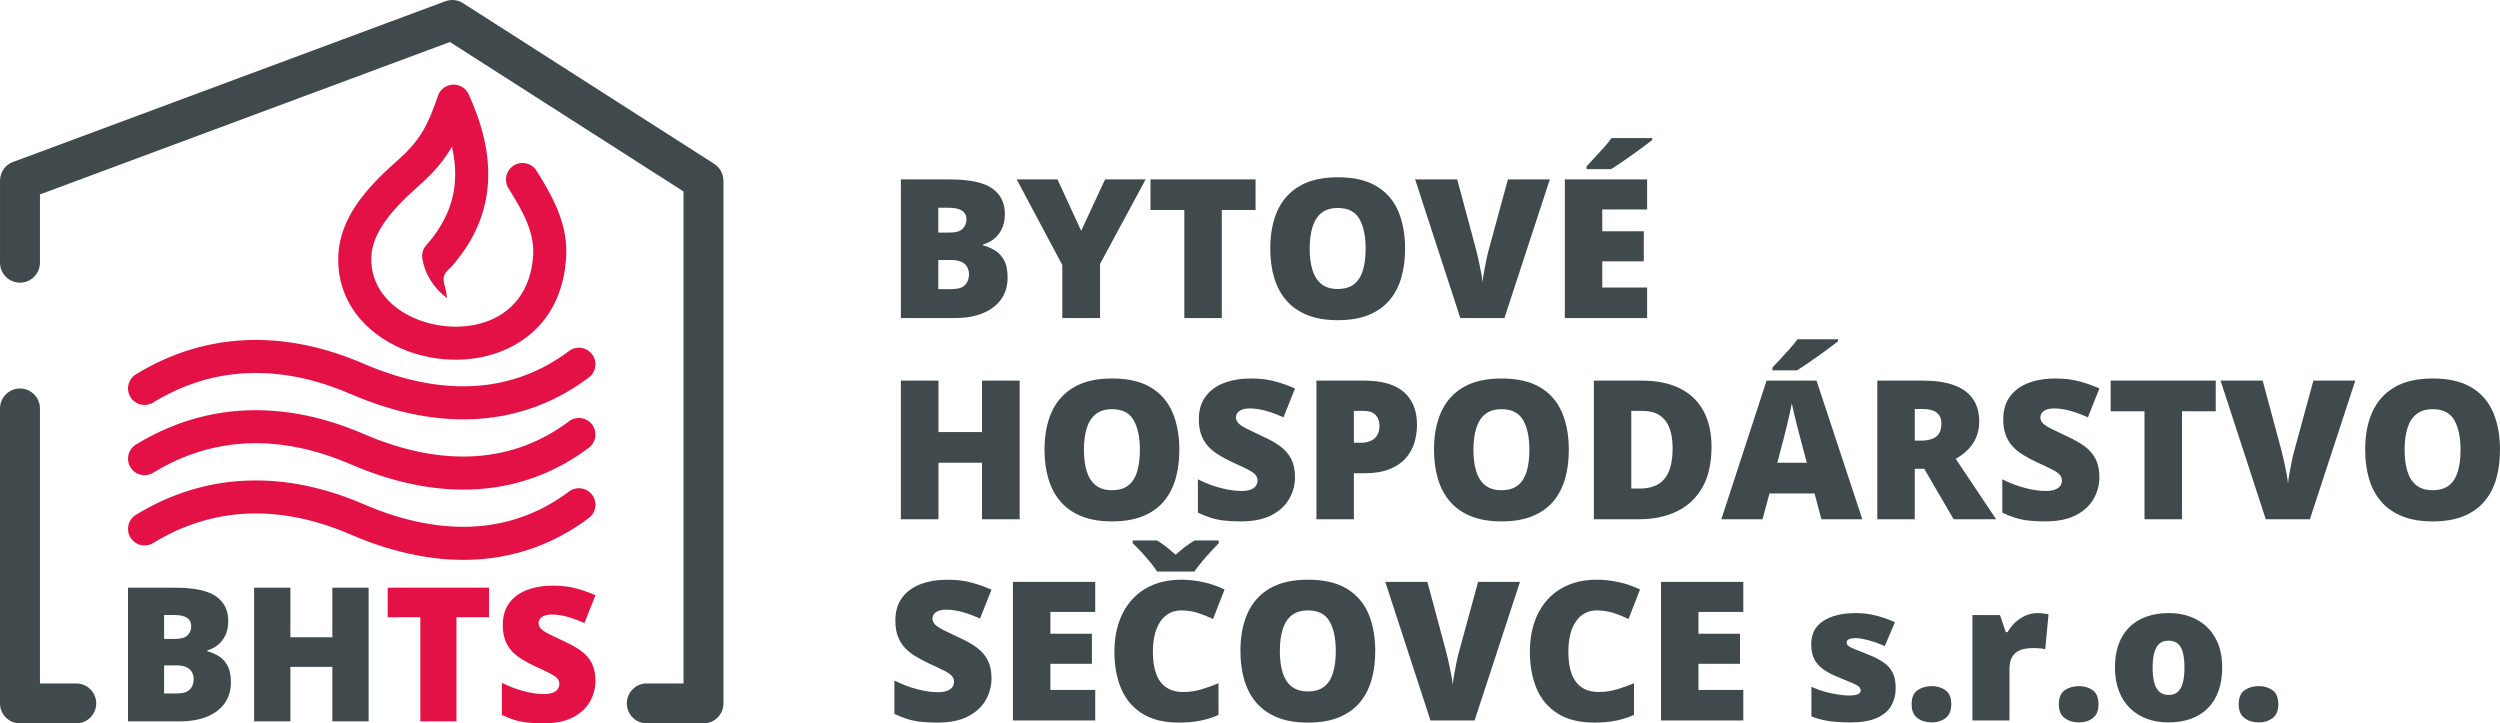
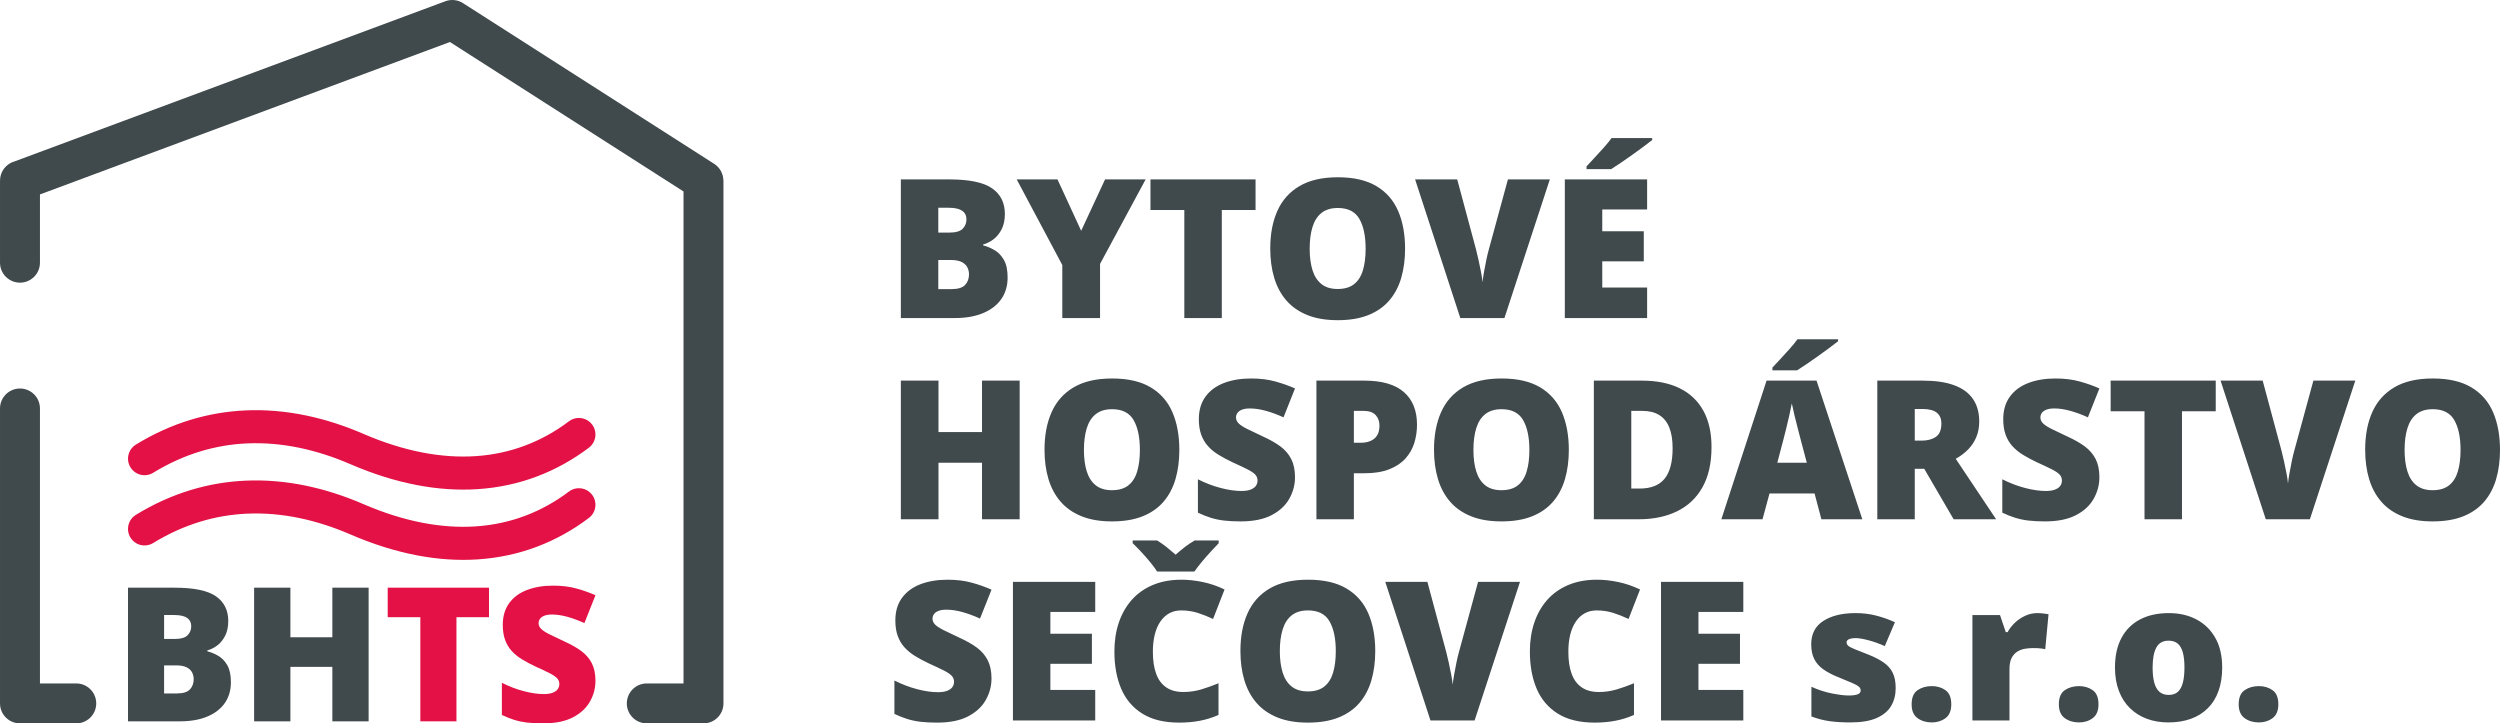
<svg xmlns="http://www.w3.org/2000/svg" xml:space="preserve" width="88.394mm" height="25.577mm" version="1.0" style="shape-rendering:geometricPrecision; text-rendering:geometricPrecision; image-rendering:optimizeQuality; fill-rule:evenodd; clip-rule:evenodd" viewBox="0 0 27178.84 7864.29">
  <defs>
    <style type="text/css">
   
    .fil1 {fill:#E31145;fill-rule:nonzero}
    .fil0 {fill:#40494C;fill-rule:nonzero}
   
  </style>
  </defs>
  <g id="Layer_x0020_1">
    <g id="_2222418072720">
      <path class="fil0" d="M434.28 2855.89c0,119.88 -97.22,217.11 -217.11,217.11 -119.92,0 -217.14,-97.22 -217.14,-217.11l0 -892.23c0,-100.08 67.74,-184.36 159.86,-209.48l4681.65 -1740.49c68.2,-25.4 141.1,-14.17 197.09,23.8l2725.49 1743.82c64.63,41.17 99.96,111 100.02,182.36l0.92 0 0 5683.5c0,119.88 -97.22,217.11 -217.14,217.11l-616.43 0c-119.92,0 -217.11,-97.22 -217.11,-217.11 0,-119.92 97.19,-217.14 217.11,-217.14l399.32 0 0 -5348.56 -2539.47 -1624.76 -4457.07 1657.01 0 742.18zm394.74 4574.12c119.92,0 217.11,97.22 217.11,217.14 0,119.88 -97.19,217.11 -217.11,217.11l-611.85 0c-119.92,0 -217.14,-97.22 -217.14,-217.11l0 -3206.35c0,-119.92 97.22,-217.11 217.14,-217.11 119.88,0 217.11,97.19 217.11,217.11l0 2989.21 394.74 0z" />
      <g>
-         <path class="fil1" d="M1664.95 4376.17c-84.71,51.66 -195.28,24.87 -246.93,-59.8 -51.66,-84.68 -24.87,-195.28 59.8,-246.9 392.25,-240.17 793.9,-353.2 1189.68,-371.28 444.12,-20.29 878.46,80.07 1281.96,254.44 446.48,192.94 854.29,266.58 1219.82,242.84 385.76,-25.09 726.07,-160.29 1015.93,-378.81 79.27,-59.83 192.05,-44.09 251.88,35.18 59.8,79.27 44.09,192.05 -35.18,251.85 -344.68,259.85 -749.99,420.66 -1210.1,450.57 -419,27.24 -882.15,-55.35 -1384.47,-272.42 -356.12,-153.89 -737.36,-242.54 -1124.38,-224.86 -337.02,15.4 -680.57,112.57 -1018.02,319.19z" />
        <path class="fil1" d="M1664.95 5139.91c-84.71,51.63 -195.28,24.87 -246.93,-59.83 -51.66,-84.68 -24.87,-195.25 59.8,-246.9 392.25,-240.17 793.9,-353.2 1189.68,-371.28 444.12,-20.29 878.46,80.07 1281.96,254.44 446.48,192.94 854.29,266.58 1219.82,242.84 385.76,-25.09 726.07,-160.29 1015.93,-378.81 79.27,-59.83 192.05,-44.09 251.88,35.18 59.8,79.27 44.09,192.05 -35.18,251.85 -344.68,259.85 -749.99,420.66 -1210.1,450.57 -419,27.24 -882.15,-55.35 -1384.47,-272.42 -356.12,-153.89 -737.36,-242.54 -1124.38,-224.86 -337.02,15.4 -680.57,112.57 -1018.02,319.22z" />
        <path class="fil1" d="M1664.95 5903.62c-84.71,51.66 -195.28,24.87 -246.93,-59.83 -51.66,-84.68 -24.87,-195.25 59.8,-246.9 392.25,-240.14 793.9,-353.17 1189.68,-371.25 444.12,-20.32 878.46,80.04 1281.96,254.44 446.48,192.91 854.29,266.58 1219.82,242.81 385.76,-25.09 726.07,-160.29 1015.93,-378.81 79.27,-59.8 192.05,-44.09 251.88,35.18 59.8,79.27 44.09,192.05 -35.18,251.85 -344.68,259.85 -749.99,420.66 -1210.1,450.57 -419,27.24 -882.15,-55.35 -1384.47,-272.42 -356.12,-153.89 -737.36,-242.54 -1124.38,-224.83 -337.02,15.37 -680.57,112.57 -1018.02,319.19z" />
-         <path class="fil1" d="M4903.4 2903.89c-7.13,8.03 -14.85,15.28 -23,21.71l-0.03 0.03c-108.26,100.73 -33.85,150.88 -20.82,315.9 -165.45,-128.52 -242.63,-282.42 -266.73,-421.09l-0.22 -1.32c-0.86,-4.4 -1.6,-8.82 -2.12,-13.28l-0.03 -0.09c-5.9,-49.38 8.58,-100.94 44.21,-141.01 204.47,-229.59 298.65,-466.26 312.18,-708.02 6.61,-118.1 -5.57,-239.09 -33.24,-362.42 -9.01,15.56 -18.29,30.93 -27.86,46.12 -86.71,137.96 -192.97,256.68 -344.71,390 -151.95,133.51 -279.06,264.55 -368.63,396.92 -80.8,119.48 -129.54,238.69 -135.35,360.51 -15.34,321.4 198.84,558.19 480.89,676.38 116.87,48.98 244.54,78.13 372.72,85.29 127.79,7.16 255.54,-7.1 372.91,-44.8 282.23,-90.71 509.89,-325.22 533.01,-735.17 7.01,-124.96 -23.15,-245.64 -70.93,-360.79 -51.81,-124.93 -125.94,-246.96 -197.92,-362.02 -52.46,-84.31 -26.6,-195.19 57.68,-247.64 84.28,-52.42 195.15,-26.6 247.61,57.68 79.76,127.48 162.32,263.72 224.67,414.11 66.45,160.1 108.14,332.07 97.68,518.34 -33.05,586.05 -367.22,924.06 -782.06,1057.38 -160.56,51.59 -332.53,71.24 -502.32,61.71 -169.42,-9.5 -337.55,-47.78 -490.95,-112.04 -412.6,-172.92 -725.4,-530.39 -701.78,-1025.34 9.26,-193.83 79.67,-373 195.86,-544.75 107.46,-158.84 255.45,-312.09 430.53,-465.89 124.34,-109.25 209.91,-204.13 277.22,-311.23 67.92,-108.11 120.9,-234.91 179.1,-406.14 15.31,-46.03 49.04,-85.82 96.76,-107.31 90.49,-40.77 197,-0.43 237.77,90.06 145.34,319.68 227.69,637.09 210.13,950.71 -18.02,321.83 -139.38,632.42 -402.24,927.5z" />
      </g>
      <g>
        <path class="fil0" d="M1391.57 6389.18l506.66 0c209.85,0 359.75,31.21 448.94,93.23 89.54,62.39 134.31,151.95 134.31,268.27 0,63.71 -11.53,117.64 -34.28,162.1 -23,44.43 -51.87,79.36 -86.43,105.1 -34.96,25.8 -70.57,43.42 -106.85,52.89l0 9.84c39.7,9.87 79.36,26.47 118.69,49.2 39.36,22.72 72.23,56.94 98.39,102.39 26.04,45.44 39.3,106.82 39.3,184.52 0,87.81 -22.41,163.73 -67.12,227.5 -44.77,63.43 -108.54,112.26 -191.28,146.51 -82.74,34.22 -181.07,51.19 -295.02,51.19l-565.29 0 0 -1452.73zm392.34 557.15l118.35 0c64.79,0 110.57,-13.22 136.98,-40 26.5,-26.78 39.7,-59.31 39.7,-97.99 0,-39.7 -14.94,-69.86 -45.11,-90.86 -30.19,-20.72 -76.62,-31.21 -139.72,-31.21l-110.2 0 0 260.06zm0 287.21l0 305.2 138.03 0c68.47,0 115.98,-14.54 143.1,-44.09 27.15,-29.49 40.68,-66.48 40.68,-110.84 0,-25.77 -5.78,-50.21 -17.25,-73.3 -11.56,-22.69 -31.21,-41.36 -59.04,-55.59 -27.83,-14.24 -66.48,-21.37 -115.27,-21.37l-130.25 0zm2223.57 608.37l-394.4 0 0 -592.11 -456.11 0 0 592.11 -394.4 0 0 -1452.73 394.4 0 0 538.82 456.11 0 0 -538.82 394.4 0 0 1452.73z" />
        <path class="fil1" d="M4962.4 7841.91l-392.68 0 0 -1131.94 -354.76 0 0 -320.79 1101.13 0 0 320.79 -353.69 0 0 1131.94zm1511.09 -439.81c0,79.02 -20.05,153.95 -59.71,224.46 -39.63,70.9 -101.37,128.22 -185.16,171.94 -84.06,43.75 -191.93,65.8 -324.54,65.8 -66.11,0 -124.44,-3.04 -174.28,-8.82 -50.18,-6.12 -96.64,-15.93 -139.72,-29.52 -43.05,-13.53 -87.85,-31.21 -133.94,-53.25l0 -349.57c78.65,39.7 158.01,70.17 238.35,90.86 80.04,21.06 152.63,31.58 217.39,31.58 39.36,0 71.24,-4.74 95.99,-14.27 24.75,-9.53 43.42,-22.41 55.25,-38.68 11.87,-16.27 17.65,-35.27 17.65,-56.58 0,-25.49 -8.49,-46.8 -26.1,-64.48 -17.68,-17.65 -45.44,-35.94 -84.09,-55.28 -38.31,-19.31 -88.89,-43.05 -151.95,-71.52 -53.56,-25.49 -102.08,-51.19 -145.47,-78.01 -43.38,-26.47 -80.37,-56.98 -111.24,-90.89 -30.84,-34.22 -54.58,-74.29 -71.21,-120.38 -16.6,-45.78 -24.75,-99.71 -24.75,-162.1 0,-93.93 23.09,-172.25 69.21,-235.68 45.78,-63.4 110.2,-111.24 192.57,-143.1 82.4,-31.89 177.75,-47.81 285.55,-47.81 94.95,0 180.06,10.52 256.07,31.85 75.55,21.06 143.71,45.48 204.13,72.56l-120.41 302.86c-62.05,-28.5 -123.42,-51.19 -183.78,-68.17 -60.39,-16.63 -116.35,-25.12 -167.88,-25.12 -33.91,0 -61.37,4.06 -83.08,12.54 -21.34,8.52 -37.3,19.68 -47.5,33.58 -10.15,14.27 -15.59,30.16 -15.59,48.55 0,22.32 8.86,42.68 26.44,60.66 17.65,17.96 47.14,37.3 88.52,58.3 41.36,20.69 97.68,47.84 169.23,81.08 70.87,31.85 131.2,66.45 181.07,103.07 49.5,36.96 87.51,81.05 113.61,132.58 26.1,51.56 39.36,115 39.36,190.94z" />
      </g>
-       <path class="fil0" d="M9793.61 1950.44l525.66 0c217.78,0 373.31,32.38 465.86,96.73 92.89,64.75 139.32,157.64 139.32,278.33 0,66.14 -11.96,122.1 -35.54,168.19 -23.95,46.09 -53.84,82.34 -89.72,109.09 -36.22,26.69 -73.21,45.01 -110.81,54.88l0 10.18c41.14,10.21 82.31,27.46 123.14,51.04 40.8,23.55 74.93,59.1 101.99,106.26 27.12,47.11 40.83,110.81 40.83,191.37 0,91.14 -23.25,169.94 -69.64,236.11 -46.43,65.77 -112.6,116.44 -198.44,151.99 -85.88,35.54 -187.87,53.13 -306.12,53.13l-586.51 0 0 -1507.31zm407.1 578.08l122.77 0c67.18,0 114.72,-13.74 142.18,-41.51 27.4,-27.8 41.14,-61.59 41.14,-101.71 0,-41.14 -15.47,-72.47 -46.8,-94.27 -31.33,-21.46 -79.51,-32.35 -144.94,-32.35l-114.35 0 0 269.84zm0 298.01l0 316.67 143.19 0c71.06,0 120.32,-15.16 148.45,-45.75 28.2,-30.62 42.25,-68.94 42.25,-115.06 0,-26.72 -6,-52.06 -17.96,-75.98 -11.96,-23.58 -32.38,-42.95 -61.22,-57.71 -28.84,-14.76 -68.97,-22.17 -119.64,-22.17l-135.07 0zm1553.36 -317.35l259.66 -558.74 441.23 0 -495.77 918.67 0 588.63 -410.26 0 0 -576.33 -495.71 -930.97 443.32 0 257.54 558.74zm1528.77 948.56l-407.44 0 0 -1174.46 -368.05 0 0 -332.84 1142.46 0 0 332.84 -366.97 0 0 1174.46zm1992.5 -754.36c0,116.44 -14.08,222.37 -41.88,317.71 -27.8,95.35 -71.43,177.35 -130.52,246.29 -59.1,68.6 -134.77,121.39 -227.65,158.35 -92.89,36.93 -203.7,55.19 -332.84,55.19 -126.65,0 -236.08,-18.26 -328.26,-55.19 -92.52,-36.96 -168.56,-89.38 -228.36,-158.01 -59.77,-68.6 -104.11,-150.6 -132.98,-246.26 -28.84,-95.72 -43.29,-202.35 -43.29,-319.84 0,-156.94 25.7,-293.42 77.76,-409.56 51.75,-115.73 131.94,-205.79 240.69,-269.47 108.72,-63.74 247.33,-95.38 416.57,-95.38 171.69,0 311.38,32.01 418.69,96.06 107.68,64.02 186.48,154.08 236.79,270.58 49.96,116.1 75.3,252.59 75.3,409.53zm-1037.24 0.37c0,90.77 10.55,168.87 30.96,234.33 20.79,65.43 53.5,115.73 98.18,150.91 44.68,35.21 103.1,52.79 175.2,52.79 74.93,0 134.4,-17.59 178.74,-52.79 44.34,-35.18 76.35,-85.48 95.72,-150.91 19.71,-65.46 29.55,-143.56 29.55,-234.33 0,-136.52 -22.51,-244.54 -67.92,-323.68 -45.35,-79.21 -123.48,-118.96 -233.96,-118.96 -73.55,0 -133.01,17.96 -178.03,53.84 -45.05,35.91 -77.42,86.92 -97.84,153.06 -20.42,66.14 -30.59,144.61 -30.59,235.74zm2611.02 -753.31l-493.65 1507.31 -479.57 0 -491.5 -1507.31 457.71 0 205.18 763.86c7.35,28.84 16.14,65.77 26.38,110.84 9.84,45.01 18.97,90.06 27.77,134.74 8.46,44.68 13.74,80.93 15.87,109.06 2.77,-28.13 7.72,-64.05 15.47,-108.02 7.38,-43.97 15.83,-88.31 25.31,-132.64 9.16,-44.34 17.96,-80.93 26.04,-109.77l209.39 -768.07 455.62 0zm1057.65 1507.31l-894.75 0 0 -1507.31 894.75 0 0 326.88 -487.66 0 0 237.16 451.4 0 0 326.82 -451.4 0 0 284.66 487.66 0 0 331.8zm54.88 -1956.96l0 21.46c-25,20.05 -56.7,44.34 -95.01,72.81 -38.37,28.5 -79.17,58.08 -122.1,88.68 -42.92,30.26 -84.46,59.47 -124.9,86.92 -40.13,27.43 -74.59,49.96 -103.43,67.89l-268.12 0 0 -29.89c24.26,-26.07 53.13,-57.04 86.55,-93.23 33.79,-35.91 67.55,-72.84 100.97,-110.51 33.79,-38 61.93,-72.47 84.8,-104.14l441.23 0zm-6876.41 4144.52l-409.22 0 0 -614.34 -473.2 0 0 614.34 -409.22 0 0 -1507.27 409.22 0 0 559.08 473.2 0 0 -559.08 409.22 0 0 1507.27zm1735.97 -754.33c0,116.44 -14.08,222.34 -41.88,317.71 -27.83,95.35 -71.43,177.35 -130.52,246.26 -59.1,68.63 -134.77,121.39 -227.65,158.38 -92.89,36.93 -203.7,55.19 -332.84,55.19 -126.65,0 -236.08,-18.26 -328.26,-55.19 -92.52,-36.99 -168.56,-89.38 -228.36,-158.01 -59.77,-68.6 -104.11,-150.6 -132.98,-246.29 -28.84,-95.72 -43.29,-202.32 -43.29,-319.81 0,-156.94 25.7,-293.45 77.76,-409.59 51.75,-115.73 131.94,-205.79 240.66,-269.47 108.75,-63.71 247.36,-95.35 416.6,-95.35 171.69,0 311.38,32.01 418.66,96.02 107.71,64.05 186.51,154.11 236.82,270.61 49.93,116.07 75.3,252.59 75.3,409.53zm-1037.24 0.34c0,90.8 10.55,168.9 30.96,234.36 20.79,65.43 53.5,115.73 98.18,150.91 44.65,35.18 103.1,52.76 175.2,52.76 74.93,0 134.4,-17.59 178.74,-52.76 44.34,-35.18 76.35,-85.48 95.72,-150.91 19.71,-65.46 29.52,-143.56 29.52,-234.36 0,-136.49 -22.48,-244.5 -67.89,-323.68 -45.35,-79.21 -123.48,-118.96 -233.96,-118.96 -73.55,0 -133.01,17.96 -178.03,53.87 -45.05,35.88 -77.42,86.92 -97.84,153.06 -20.42,66.14 -30.59,144.57 -30.59,235.71zm2294.69 297.67c0,82 -20.75,159.7 -61.93,232.91 -41.17,73.55 -105.19,133.01 -192.08,178.37 -87.29,45.41 -199.15,68.26 -336.75,68.26 -68.6,0 -129.11,-3.14 -180.83,-9.1 -52.06,-6.36 -100.27,-16.57 -144.94,-30.66 -44.71,-14.05 -91.17,-32.35 -138.98,-55.19l0 -362.79c81.6,41.17 163.95,72.84 247.33,94.3 83.02,21.8 158.32,32.72 225.53,32.72 40.8,0 73.89,-4.89 99.56,-14.76 25.7,-9.84 45.05,-23.21 57.34,-40.13 12.33,-16.88 18.29,-36.59 18.29,-58.76 0,-26.38 -8.79,-48.55 -27.09,-66.85 -18.26,-18.26 -47.14,-37.3 -87.26,-57.34 -39.76,-20.08 -92.15,-44.71 -157.64,-74.22 -55.53,-26.41 -105.89,-53.13 -150.91,-80.93 -45.05,-27.46 -83.39,-59.13 -115.43,-94.33 -31.98,-35.51 -56.61,-77.02 -73.86,-124.87 -17.28,-47.54 -25.7,-103.43 -25.7,-168.19 0,-97.47 23.92,-178.74 71.8,-244.54 47.47,-65.8 114.35,-115.43 199.83,-148.48 85.48,-33.08 184.39,-49.6 296.25,-49.6 98.52,0 186.82,10.92 265.63,33.08 78.5,21.8 149.22,47.11 211.82,75.27l-124.9 314.18c-64.39,-29.52 -128.06,-53.13 -190.73,-70.72 -62.6,-17.22 -120.65,-26.01 -174.15,-26.01 -35.18,0 -63.68,4.21 -86.19,13.01 -22.14,8.79 -38.71,20.42 -49.26,34.81 -10.55,14.82 -16.17,31.33 -16.17,50.36 0,23.21 9.13,44.34 27.46,62.97 18.26,18.66 48.92,38.71 91.81,60.51 42.92,21.46 101.31,49.6 175.54,84.09 73.55,33.08 136.21,68.94 187.9,106.94 51.38,38.37 90.8,84.09 117.89,137.6 27.12,53.44 40.8,119.27 40.8,198.08zm754.39 -1050.95c191.03,0 334.23,41.51 429.57,124.56 95.01,83.39 142.48,201.58 142.48,354.64 0,68.63 -9.84,134.77 -29.18,198.08 -19.68,63 -51.72,119.27 -96.06,168.93 -44.34,49.57 -103.1,88.65 -176.28,117.49 -73.21,28.84 -163.27,43.29 -270.55,43.29l-114.35 0 0 500.29 -407.1 0 0 -1507.27 521.45 0zm-9.16 328.97l-105.19 0 0 346.22 80.56 0c34.81,0 67.52,-6 97.81,-18.29 30.26,-11.96 54.55,-31.3 72.84,-58.76 17.96,-27.12 27.06,-63.34 27.06,-108.75 0,-47.11 -14.05,-85.85 -42.19,-115.73 -28.16,-29.92 -71.8,-44.68 -130.89,-44.68zm2231.72 423.98c0,116.44 -14.08,222.34 -41.88,317.71 -27.8,95.35 -71.43,177.35 -130.52,246.26 -59.1,68.63 -134.77,121.39 -227.65,158.38 -92.89,36.93 -203.7,55.19 -332.84,55.19 -126.65,0 -236.08,-18.26 -328.26,-55.19 -92.52,-36.99 -168.56,-89.38 -228.36,-158.01 -59.77,-68.6 -104.11,-150.6 -132.95,-246.29 -28.87,-95.72 -43.32,-202.32 -43.32,-319.81 0,-156.94 25.7,-293.45 77.76,-409.59 51.75,-115.73 131.94,-205.79 240.69,-269.47 108.72,-63.71 247.33,-95.35 416.57,-95.35 171.69,0 311.38,32.01 418.69,96.02 107.68,64.05 186.48,154.11 236.79,270.61 49.96,116.07 75.3,252.59 75.3,409.53zm-1037.24 0.34c0,90.8 10.55,168.9 30.96,234.36 20.79,65.43 53.5,115.73 98.18,150.91 44.68,35.18 103.1,52.76 175.2,52.76 74.96,0 134.4,-17.59 178.74,-52.76 44.34,-35.18 76.35,-85.48 95.72,-150.91 19.71,-65.46 29.55,-143.56 29.55,-234.36 0,-136.49 -22.51,-244.5 -67.92,-323.68 -45.35,-79.21 -123.48,-118.96 -233.96,-118.96 -73.55,0 -133.01,17.96 -178.03,53.87 -45.05,35.88 -77.42,86.92 -97.84,153.06 -20.42,66.14 -30.59,144.57 -30.59,235.71zm2588.48 -31.67c0,175.23 -32.72,320.91 -98.15,437.35 -65.09,116.1 -156.94,203.03 -275.5,261.08 -118.59,58.02 -257.88,87.23 -417.98,87.23l-487.66 0 0 -1507.27 521.45 0c162.16,0 299.76,27.8 412.36,83.36 112.94,55.96 198.41,137.23 257.17,244.57 58.79,107.31 88.31,238.57 88.31,393.69zm-422.9 14.45c0,-91.5 -11.99,-167.14 -36.59,-227.29 -24.26,-60.17 -60.88,-105.25 -109.8,-135.14 -48.55,-29.92 -110.11,-44.68 -184.33,-44.68l-118.56 0 0 844.42 90.74 0c123.48,0 214.28,-35.88 271.99,-107.68 57.71,-72.1 86.55,-181.87 86.55,-329.64zm1617.41 771.21l-74.22 -280.76 -489.75 0 -76.01 280.76 -447.56 0 491.53 -1507.27 543.25 0 497.86 1507.27 -445.1 0zm-158.66 -614.64l-65.12 -246.32c-6.67,-26.75 -16.88,-64.69 -29.89,-114.35 -13.01,-49.57 -26.01,-100.61 -38.68,-153.74 -12.7,-53.13 -22.54,-96.73 -29.21,-130.89 -6.33,34.16 -15.13,76.38 -26.38,126.68 -11.28,50.3 -22.91,99.9 -35.18,149.16 -11.99,49.29 -22.17,90.43 -31.33,123.14l-64.75 246.32 320.54 0zm339.88 -1342.28l0 21.43c-25,20.08 -56.64,44.34 -95.01,72.84 -38.37,28.5 -79.14,58.08 -122.1,88.68 -42.89,30.26 -84.4,59.47 -124.9,86.92 -40.13,27.43 -74.56,49.93 -103.43,67.89l-268.12 0 0 -29.89c24.26,-26.07 53.13,-57.04 86.55,-93.26 33.79,-35.88 67.55,-72.81 100.97,-110.48 33.79,-38 61.93,-72.47 84.8,-104.14l441.23 0zm920.4 449.65c136.86,0 250.53,16.54 341.3,49.96 90.8,33.39 159.03,83.02 204.41,148.82 45.72,66.14 68.63,148.14 68.63,246.32 0,61.22 -10.21,116.81 -30.96,167.11 -20.45,49.93 -49.96,95.01 -87.97,134.4 -38,39.39 -83.73,73.86 -136.52,103.43l439.11 657.23 -461.98 0 -319.47 -548.84 -103.07 0 0 548.84 -407.13 0 0 -1507.27 493.65 0zm-6 308.21l-80.53 0 0 344.13 76.32 0c62.66,0 113.64,-13.74 153.4,-41.2 40.09,-27.43 59.8,-76.68 59.8,-147.4 0,-48.92 -16.14,-86.92 -49.23,-114.35 -33.08,-27.46 -86.22,-41.17 -159.76,-41.17zm1926.67 742.74c0,82 -20.72,159.7 -61.93,232.91 -41.14,73.55 -105.19,133.01 -192.08,178.37 -87.26,45.41 -199.15,68.26 -336.72,68.26 -68.63,0 -129.11,-3.14 -180.86,-9.1 -52.06,-6.36 -100.24,-16.57 -144.94,-30.66 -44.71,-14.05 -91.14,-32.35 -138.98,-55.19l0 -362.79c81.63,41.17 163.98,72.84 247.36,94.3 83.02,21.8 158.32,32.72 225.53,32.72 40.8,0 73.86,-4.89 99.53,-14.76 25.7,-9.84 45.05,-23.21 57.34,-40.13 12.33,-16.88 18.33,-36.59 18.33,-58.76 0,-26.38 -8.79,-48.55 -27.12,-66.85 -18.26,-18.26 -47.11,-37.3 -87.23,-57.34 -39.76,-20.08 -92.18,-44.71 -157.64,-74.22 -55.56,-26.41 -105.89,-53.13 -150.91,-80.93 -45.08,-27.46 -83.39,-59.13 -115.43,-94.33 -32.01,-35.51 -56.64,-77.02 -73.86,-124.87 -17.28,-47.54 -25.74,-103.43 -25.74,-168.19 0,-97.47 23.92,-178.74 71.8,-244.54 47.5,-65.8 114.35,-115.43 199.83,-148.48 85.51,-33.08 184.39,-49.6 296.28,-49.6 98.48,0 186.82,10.92 265.6,33.08 78.5,21.8 149.22,47.11 211.82,75.27l-124.9 314.18c-64.39,-29.52 -128.06,-53.13 -190.7,-70.72 -62.6,-17.22 -120.68,-26.01 -174.15,-26.01 -35.21,0 -63.68,4.21 -86.22,13.01 -22.14,8.79 -38.68,20.42 -49.23,34.81 -10.55,14.82 -16.2,31.33 -16.2,50.36 0,23.21 9.16,44.34 27.46,62.97 18.26,18.66 48.92,38.71 91.81,60.51 42.95,21.46 101.34,49.6 175.57,84.09 73.55,33.08 136.18,68.94 187.87,106.94 51.41,38.37 90.8,84.09 117.89,137.6 27.12,53.44 40.8,119.27 40.8,198.08zm897.95 456.32l-407.47 0 0 -1174.46 -368.02 0 0 -332.81 1142.42 0 0 332.81 -366.94 0 0 1174.46zm1884.12 -1507.27l-493.62 1507.27 -479.57 0 -491.53 -1507.27 457.74 0 205.15 763.83c7.38,28.87 16.17,65.8 26.38,110.84 9.84,45.01 19,90.06 27.8,134.77 8.42,44.65 13.71,80.93 15.83,109.06 2.8,-28.13 7.72,-64.05 15.47,-108.02 7.38,-44 15.87,-88.31 25.34,-132.64 9.13,-44.34 17.93,-80.93 26.01,-109.77l209.39 -768.07 455.62 0zm1573.1 752.95c0,116.44 -14.11,222.34 -41.88,317.71 -27.83,95.35 -71.46,177.35 -130.55,246.26 -59.1,68.63 -134.74,121.39 -227.65,158.38 -92.89,36.93 -203.67,55.19 -332.81,55.19 -126.65,0 -236.11,-18.26 -328.26,-55.19 -92.55,-36.99 -168.56,-89.38 -228.39,-158.01 -59.77,-68.6 -104.11,-150.6 -132.95,-246.29 -28.87,-95.72 -43.29,-202.32 -43.29,-319.81 0,-156.94 25.7,-293.45 77.76,-409.59 51.75,-115.73 131.94,-205.79 240.66,-269.47 108.72,-63.71 247.33,-95.35 416.57,-95.35 171.69,0 311.38,32.01 418.69,96.02 107.71,64.05 186.48,154.11 236.82,270.61 49.93,116.07 75.3,252.59 75.3,409.53zm-1037.27 0.34c0,90.8 10.55,168.9 30.96,234.36 20.79,65.43 53.5,115.73 98.21,150.91 44.65,35.18 103.07,52.76 175.2,52.76 74.93,0 134.4,-17.59 178.74,-52.76 44.34,-35.18 76.32,-85.48 95.72,-150.91 19.68,-65.46 29.52,-143.56 29.52,-234.36 0,-136.49 -22.48,-244.5 -67.89,-323.68 -45.38,-79.21 -123.51,-118.96 -233.99,-118.96 -73.55,0 -133.01,17.96 -178.03,53.87 -45.05,35.88 -77.39,86.92 -97.81,153.06 -20.42,66.14 -30.62,144.57 -30.62,235.71zm-15362.48 2485.26c0,81.97 -20.72,159.7 -61.93,232.88 -41.14,73.55 -105.19,133.01 -192.08,178.4 -87.26,45.41 -199.15,68.26 -336.72,68.26 -68.63,0 -129.11,-3.17 -180.86,-9.13 -52.06,-6.36 -100.24,-16.54 -144.94,-30.62 -44.71,-14.05 -91.14,-32.38 -138.98,-55.22l0 -362.76c81.63,41.14 163.98,72.84 247.36,94.27 83.02,21.83 158.32,32.72 225.53,32.72 40.8,0 73.86,-4.89 99.53,-14.76 25.7,-9.81 45.05,-23.18 57.34,-40.09 12.33,-16.88 18.33,-36.59 18.33,-58.76 0,-26.38 -8.79,-48.55 -27.12,-66.88 -18.26,-18.26 -47.11,-37.27 -87.23,-57.34 -39.76,-20.05 -92.18,-44.68 -157.64,-74.22 -55.56,-26.38 -105.89,-53.13 -150.91,-80.9 -45.08,-27.46 -83.39,-59.16 -115.43,-94.33 -32.01,-35.54 -56.64,-77.05 -73.86,-124.9 -17.28,-47.5 -25.74,-103.43 -25.74,-168.19 0,-97.47 23.92,-178.74 71.8,-244.5 47.5,-65.8 114.35,-115.43 199.83,-148.51 85.51,-33.05 184.39,-49.57 296.28,-49.57 98.48,0 186.82,10.88 265.63,33.05 78.47,21.83 149.19,47.14 211.79,75.3l-124.9 314.18c-64.39,-29.52 -128.06,-53.13 -190.7,-70.72 -62.6,-17.25 -120.68,-26.04 -174.15,-26.04 -35.21,0 -63.68,4.24 -86.22,13.04 -22.14,8.79 -38.68,20.42 -49.23,34.81 -10.55,14.82 -16.2,31.33 -16.2,50.36 0,23.18 9.16,44.31 27.46,62.94 18.26,18.66 48.92,38.74 91.81,60.54 42.95,21.46 101.34,49.6 175.57,84.09 73.55,33.08 136.18,68.94 187.9,106.94 51.38,38.37 90.77,84.09 117.86,137.6 27.12,53.44 40.8,119.27 40.8,198.08zm1127.7 456.32l-894.75 0 0 -1507.31 894.75 0 0 326.88 -487.66 0 0 237.16 451.4 0 0 326.82 -451.4 0 0 284.66 487.66 0 0 331.8zm934.85 -1196.63c-48.21,0 -91.14,10.24 -128.8,30.66 -37.94,20.35 -69.98,49.93 -96.73,88.61 -27.06,38.74 -47.47,85.85 -61.59,141.47 -14.05,55.59 -21.09,118.59 -21.09,188.94 0,95.32 11.96,175.57 36.22,240.32 23.92,65.06 60.54,113.98 109.8,147.03 48.89,33.45 110.81,49.96 185.07,49.96 67.18,0 131.94,-9.47 194.23,-27.8 62.23,-18.66 124.9,-41.14 188.21,-67.21l0 344.46c-66.81,29.58 -135.14,50.67 -204.78,63.68 -69.64,13.07 -143.9,19.71 -222,19.71 -163.61,0 -297.64,-32.72 -401.44,-97.81 -104.14,-65.09 -180.86,-155.52 -230.11,-271.25 -48.92,-115.76 -73.55,-250.16 -73.55,-403.19 0,-114.38 15.83,-219.23 47.87,-314.21 32.01,-95.01 78.81,-177.69 140.73,-247.73 61.93,-69.64 138.27,-123.85 229.41,-162.16 91.14,-38.37 195.25,-57.34 312.76,-57.34 72.84,0 149.53,8.42 230.48,25.31 80.56,16.91 159.36,43.66 236.39,80.96l-124.87 320.48c-54.88,-26.01 -110.48,-48.18 -166.77,-66.14 -56.3,-17.59 -116.13,-26.75 -179.44,-26.75zm-261.75 -422.53c-20.42,-32.38 -46.8,-67.55 -78.5,-105.56 -31.3,-38 -64.02,-74.93 -97.1,-110.84 -33.42,-35.54 -63.68,-66.14 -90.43,-91.44l0 -29.95 266.03 0c37.3,23.25 70.72,46.83 100.61,70.38 29.89,23.92 63.31,51.72 100.3,84.09 36.56,-32.38 71.03,-60.85 103.07,-85.51 32.38,-24.63 66.88,-47.81 103.1,-68.97l261.75 0 0 29.95c-23.21,23.92 -51.35,53.81 -84.43,89.69 -32.72,35.54 -65.46,72.84 -97.81,111.52 -32.35,38.71 -59.47,74.26 -81.63,106.63l-404.94 0zm2371.06 864.8c0,116.47 -14.11,222.37 -41.88,317.71 -27.83,95.38 -71.43,177.35 -130.55,246.29 -59.1,68.63 -134.74,121.39 -227.62,158.35 -92.92,36.96 -203.7,55.22 -332.84,55.22 -126.65,0 -236.11,-18.26 -328.26,-55.22 -92.55,-36.96 -168.56,-89.38 -228.36,-157.98 -59.8,-68.63 -104.14,-150.6 -132.98,-246.29 -28.84,-95.72 -43.29,-202.32 -43.29,-319.81 0,-156.94 25.7,-293.45 77.76,-409.59 51.75,-115.73 131.94,-205.79 240.66,-269.47 108.72,-63.71 247.36,-95.35 416.57,-95.35 171.69,0 311.38,31.98 418.69,96.02 107.71,64.05 186.51,154.11 236.82,270.58 49.93,116.1 75.3,252.62 75.3,409.53zm-1037.24 0.37c0,90.8 10.55,168.87 30.96,234.33 20.75,65.43 53.47,115.73 98.18,150.94 44.65,35.18 103.07,52.76 175.2,52.76 74.93,0 134.4,-17.59 178.74,-52.76 44.34,-35.21 76.32,-85.51 95.72,-150.94 19.68,-65.46 29.52,-143.53 29.52,-234.33 0,-136.52 -22.48,-244.54 -67.89,-323.68 -45.38,-79.21 -123.51,-118.96 -233.99,-118.96 -73.55,0 -133.01,17.96 -178,53.84 -45.08,35.91 -77.42,86.92 -97.84,153.09 -20.42,66.14 -30.59,144.57 -30.59,235.71zm2610.99 -753.31l-493.62 1507.31 -479.57 0 -491.53 -1507.31 457.74 0 205.15 763.86c7.38,28.87 16.17,65.8 26.41,110.84 9.81,45.01 18.97,90.06 27.77,134.77 8.42,44.65 13.74,80.9 15.83,109.03 2.8,-28.13 7.72,-64.02 15.5,-108.02 7.35,-43.97 15.83,-88.31 25.31,-132.64 9.16,-44.34 17.96,-80.9 26.01,-109.77l209.39 -768.07 455.62 0zm833.87 310.67c-48.21,0 -91.14,10.24 -128.8,30.66 -37.94,20.35 -69.98,49.93 -96.73,88.61 -27.06,38.74 -47.47,85.85 -61.59,141.47 -14.05,55.59 -21.09,118.59 -21.09,188.94 0,95.32 11.96,175.57 36.22,240.32 23.92,65.06 60.54,113.98 109.8,147.03 48.89,33.45 110.81,49.96 185.07,49.96 67.18,0 131.94,-9.47 194.23,-27.8 62.23,-18.66 124.9,-41.14 188.21,-67.21l0 344.46c-66.81,29.58 -135.14,50.67 -204.78,63.68 -69.64,13.07 -143.9,19.71 -222,19.71 -163.61,0 -297.64,-32.72 -401.44,-97.81 -104.14,-65.09 -180.86,-155.52 -230.11,-271.25 -48.92,-115.76 -73.55,-250.16 -73.55,-403.19 0,-114.38 15.83,-219.23 47.87,-314.21 32.01,-95.01 78.81,-177.69 140.73,-247.73 61.93,-69.64 138.27,-123.85 229.41,-162.16 91.14,-38.37 195.25,-57.34 312.76,-57.34 72.84,0 149.53,8.42 230.48,25.31 80.56,16.91 159.36,43.66 236.39,80.96l-124.87 320.48c-54.88,-26.01 -110.48,-48.18 -166.77,-66.14 -56.3,-17.59 -116.13,-26.75 -179.44,-26.75zm1593.86 1196.63l-894.75 0 0 -1507.31 894.75 0 0 326.88 -487.66 0 0 237.16 451.4 0 0 326.82 -451.4 0 0 284.66 487.66 0 0 331.8zm1656.46 -351.84c0,73.18 -16.54,137.56 -49.26,193.52 -33.08,56.27 -85.85,99.9 -158.32,131.94 -72.5,31.67 -167.82,47.47 -286.07,47.47 -83.02,0 -157.61,-4.52 -223.07,-13.38 -65.8,-9.1 -132.31,-26.01 -199.46,-51.69l0 -322.66c73.55,33.79 148.48,58.08 224.46,72.84 76.32,14.76 136.52,22.17 180.49,22.17 45.41,0 78.47,-4.58 99.56,-13.38 20.79,-9.16 31.33,-22.54 31.33,-40.43 0,-16.91 -7.04,-31.33 -21.09,-42.95 -14.08,-11.96 -39.08,-25.67 -75.3,-41.14 -35.88,-15.5 -86.55,-36.62 -151.99,-63 -64.39,-26.04 -118.25,-54.88 -161.15,-85.85 -42.95,-31.33 -75.3,-68.26 -96.42,-111.52 -21.46,-43.29 -32.01,-96.42 -32.01,-159.03 0,-112.23 43.97,-196.69 131.94,-253.33 87.94,-56.67 204.41,-85.17 349.38,-85.17 77.05,0 149.53,8.46 217.42,25.37 68.26,16.85 138.64,41.14 211.45,73.49l-110.48 260.06c-57.71,-26.44 -116.1,-47.17 -175.2,-63 -59.13,-15.83 -105.89,-23.92 -141.07,-23.92 -31.7,0 -55.96,4.21 -73.21,11.99 -17.22,8.06 -25.7,19.34 -25.7,34.44 0,14.05 6.03,26.04 17.96,36.59 11.99,10.58 34.87,22.88 68.6,36.62 33.79,13.68 82.71,33.42 147.43,58.39 67.92,26.72 124.22,55.96 168.56,86.55 44.31,30.59 77.39,67.89 98.85,111.86 21.8,44 32.38,99.59 32.38,167.14zm173.45 175.94c0,-72.84 21.46,-123.85 64.42,-153.43 42.89,-29.52 94.64,-44.34 155.12,-44.34 57.01,0 106.63,14.82 148.48,44.34 41.88,29.58 62.97,80.59 62.97,153.43 0,69.64 -21.09,119.64 -62.97,150.57 -41.85,30.96 -91.47,46.43 -148.48,46.43 -60.48,0 -112.23,-15.47 -155.12,-46.43 -42.95,-30.93 -64.42,-80.93 -64.42,-150.57zm1365.47 -991.52c22.17,0 45.05,1.45 69.34,4.58 23.92,3.2 41.88,5.66 53.47,7.75l-35.88 380.32c-13.38,-3.47 -29.89,-6.3 -50.67,-8.79 -20.75,-2.46 -49.63,-3.47 -86.55,-3.47 -25.31,0 -52.76,2.46 -81.63,7.04 -28.84,4.55 -55.9,14.39 -81.63,29.52 -26.01,15.13 -47.11,38 -63.68,68.26 -16.17,30.59 -24.63,71.43 -24.63,123.14l0 559.08 -402.82 0 0 -1146.3 299.76 0 62.94 186.11 19.4 0c21.46,-38.68 48.86,-73.52 81.94,-104.82 33.42,-30.96 71.09,-55.96 112.6,-74.59 41.54,-18.66 84.09,-27.83 128.06,-27.83zm235.06 991.52c0,-72.84 21.43,-123.85 64.39,-153.43 42.89,-29.52 94.64,-44.34 155.12,-44.34 57.01,0 106.63,14.82 148.51,44.34 41.85,29.58 62.94,80.59 62.94,153.43 0,69.64 -21.09,119.64 -62.94,150.57 -41.88,30.96 -91.5,46.43 -148.51,46.43 -60.48,0 -112.23,-15.47 -155.12,-46.43 -42.95,-30.93 -64.39,-80.93 -64.39,-150.57zm1775.7 -399.69c0,95.72 -13.38,180.83 -40.09,255.05 -26.72,74.59 -65.46,136.89 -116.47,187.53 -50.67,50.67 -112.23,89.04 -184.36,115.06 -72.1,26.04 -153.74,39.05 -244.5,39.05 -84.46,0 -161.89,-13.01 -232.24,-39.05 -70.38,-26.01 -131.94,-64.39 -184.02,-115.06 -52.42,-50.64 -92.55,-112.94 -121.05,-187.53 -28.47,-74.22 -42.89,-159.33 -42.89,-255.05 0,-127.02 23.55,-234.36 70.72,-322.3 46.8,-87.97 114.35,-154.81 201.95,-200.57 87.6,-46.09 192.11,-68.97 313.84,-68.97 111.89,0 211.82,22.88 299.05,68.97 87.29,45.75 155.55,112.6 205.49,200.57 50,87.94 74.59,195.28 74.59,322.3zm-756.45 0c0,64.39 6,118.53 17.59,162.87 11.62,44 30.29,77.79 56.3,100.64 25.67,22.88 59.47,34.13 101.34,34.13 41.85,0 75.3,-11.25 99.93,-34.13 24.97,-22.85 42.89,-56.64 54.18,-100.64 11.25,-44.34 16.85,-98.48 16.85,-162.87 0,-64.42 -5.6,-118.22 -16.85,-161.52 -11.28,-42.89 -29.58,-75.67 -54.55,-97.47 -25,-21.8 -59.1,-33.08 -101.68,-33.08 -61.22,0 -105.19,24.66 -132.28,73.92 -27.12,49.26 -40.83,121.76 -40.83,218.15zm935.89 399.69c0,-72.84 21.46,-123.85 64.39,-153.43 42.92,-29.52 94.67,-44.34 155.15,-44.34 57.01,0 106.63,14.82 148.48,44.34 41.88,29.58 62.97,80.59 62.97,153.43 0,69.64 -21.09,119.64 -62.97,150.57 -41.85,30.96 -91.47,46.43 -148.48,46.43 -60.48,0 -112.23,-15.47 -155.15,-46.43 -42.92,-30.93 -64.39,-80.93 -64.39,-150.57z" />
+       <path class="fil0" d="M9793.61 1950.44l525.66 0c217.78,0 373.31,32.38 465.86,96.73 92.89,64.75 139.32,157.64 139.32,278.33 0,66.14 -11.96,122.1 -35.54,168.19 -23.95,46.09 -53.84,82.34 -89.72,109.09 -36.22,26.69 -73.21,45.01 -110.81,54.88l0 10.18c41.14,10.21 82.31,27.46 123.14,51.04 40.8,23.55 74.93,59.1 101.99,106.26 27.12,47.11 40.83,110.81 40.83,191.37 0,91.14 -23.25,169.94 -69.64,236.11 -46.43,65.77 -112.6,116.44 -198.44,151.99 -85.88,35.54 -187.87,53.13 -306.12,53.13l-586.51 0 0 -1507.31zm407.1 578.08l122.77 0c67.18,0 114.72,-13.74 142.18,-41.51 27.4,-27.8 41.14,-61.59 41.14,-101.71 0,-41.14 -15.47,-72.47 -46.8,-94.27 -31.33,-21.46 -79.51,-32.35 -144.94,-32.35l-114.35 0 0 269.84zm0 298.01l0 316.67 143.19 0c71.06,0 120.32,-15.16 148.45,-45.75 28.2,-30.62 42.25,-68.94 42.25,-115.06 0,-26.72 -6,-52.06 -17.96,-75.98 -11.96,-23.58 -32.38,-42.95 -61.22,-57.71 -28.84,-14.76 -68.97,-22.17 -119.64,-22.17l-135.07 0zm1553.36 -317.35l259.66 -558.74 441.23 0 -495.77 918.67 0 588.63 -410.26 0 0 -576.33 -495.71 -930.97 443.32 0 257.54 558.74zm1528.77 948.56l-407.44 0 0 -1174.46 -368.05 0 0 -332.84 1142.46 0 0 332.84 -366.97 0 0 1174.46zm1992.5 -754.36c0,116.44 -14.08,222.37 -41.88,317.71 -27.8,95.35 -71.43,177.35 -130.52,246.29 -59.1,68.6 -134.77,121.39 -227.65,158.35 -92.89,36.93 -203.7,55.19 -332.84,55.19 -126.65,0 -236.08,-18.26 -328.26,-55.19 -92.52,-36.96 -168.56,-89.38 -228.36,-158.01 -59.77,-68.6 -104.11,-150.6 -132.98,-246.26 -28.84,-95.72 -43.29,-202.35 -43.29,-319.84 0,-156.94 25.7,-293.42 77.76,-409.56 51.75,-115.73 131.94,-205.79 240.69,-269.47 108.72,-63.74 247.33,-95.38 416.57,-95.38 171.69,0 311.38,32.01 418.69,96.06 107.68,64.02 186.48,154.08 236.79,270.58 49.96,116.1 75.3,252.59 75.3,409.53zm-1037.24 0.37c0,90.77 10.55,168.87 30.96,234.33 20.79,65.43 53.5,115.73 98.18,150.91 44.68,35.21 103.1,52.79 175.2,52.79 74.93,0 134.4,-17.59 178.74,-52.79 44.34,-35.18 76.35,-85.48 95.72,-150.91 19.71,-65.46 29.55,-143.56 29.55,-234.33 0,-136.52 -22.51,-244.54 -67.92,-323.68 -45.35,-79.21 -123.48,-118.96 -233.96,-118.96 -73.55,0 -133.01,17.96 -178.03,53.84 -45.05,35.91 -77.42,86.92 -97.84,153.06 -20.42,66.14 -30.59,144.61 -30.59,235.74zm2611.02 -753.31l-493.65 1507.31 -479.57 0 -491.5 -1507.31 457.71 0 205.18 763.86c7.35,28.84 16.14,65.77 26.38,110.84 9.84,45.01 18.97,90.06 27.77,134.74 8.46,44.68 13.74,80.93 15.87,109.06 2.77,-28.13 7.72,-64.05 15.47,-108.02 7.38,-43.97 15.83,-88.31 25.31,-132.64 9.16,-44.34 17.96,-80.93 26.04,-109.77l209.39 -768.07 455.62 0zm1057.65 1507.31l-894.75 0 0 -1507.31 894.75 0 0 326.88 -487.66 0 0 237.16 451.4 0 0 326.82 -451.4 0 0 284.66 487.66 0 0 331.8zm54.88 -1956.96l0 21.46c-25,20.05 -56.7,44.34 -95.01,72.81 -38.37,28.5 -79.17,58.08 -122.1,88.68 -42.92,30.26 -84.46,59.47 -124.9,86.92 -40.13,27.43 -74.59,49.96 -103.43,67.89l-268.12 0 0 -29.89c24.26,-26.07 53.13,-57.04 86.55,-93.23 33.79,-35.91 67.55,-72.84 100.97,-110.51 33.79,-38 61.93,-72.47 84.8,-104.14l441.23 0zm-6876.41 4144.52l-409.22 0 0 -614.34 -473.2 0 0 614.34 -409.22 0 0 -1507.27 409.22 0 0 559.08 473.2 0 0 -559.08 409.22 0 0 1507.27zm1735.97 -754.33c0,116.44 -14.08,222.34 -41.88,317.71 -27.83,95.35 -71.43,177.35 -130.52,246.26 -59.1,68.63 -134.77,121.39 -227.65,158.38 -92.89,36.93 -203.7,55.19 -332.84,55.19 -126.65,0 -236.08,-18.26 -328.26,-55.19 -92.52,-36.99 -168.56,-89.38 -228.36,-158.01 -59.77,-68.6 -104.11,-150.6 -132.98,-246.29 -28.84,-95.72 -43.29,-202.32 -43.29,-319.81 0,-156.94 25.7,-293.45 77.76,-409.59 51.75,-115.73 131.94,-205.79 240.66,-269.47 108.75,-63.71 247.36,-95.35 416.6,-95.35 171.69,0 311.38,32.01 418.66,96.02 107.71,64.05 186.51,154.11 236.82,270.61 49.93,116.07 75.3,252.59 75.3,409.53zm-1037.24 0.34c0,90.8 10.55,168.9 30.96,234.36 20.79,65.43 53.5,115.73 98.18,150.91 44.65,35.18 103.1,52.76 175.2,52.76 74.93,0 134.4,-17.59 178.74,-52.76 44.34,-35.18 76.35,-85.48 95.72,-150.91 19.71,-65.46 29.52,-143.56 29.52,-234.36 0,-136.49 -22.48,-244.5 -67.89,-323.68 -45.35,-79.21 -123.48,-118.96 -233.96,-118.96 -73.55,0 -133.01,17.96 -178.03,53.87 -45.05,35.88 -77.42,86.92 -97.84,153.06 -20.42,66.14 -30.59,144.57 -30.59,235.71zm2294.69 297.67c0,82 -20.75,159.7 -61.93,232.91 -41.17,73.55 -105.19,133.01 -192.08,178.37 -87.29,45.41 -199.15,68.26 -336.75,68.26 -68.6,0 -129.11,-3.14 -180.83,-9.1 -52.06,-6.36 -100.27,-16.57 -144.94,-30.66 -44.71,-14.05 -91.17,-32.35 -138.98,-55.19l0 -362.79c81.6,41.17 163.95,72.84 247.33,94.3 83.02,21.8 158.32,32.72 225.53,32.72 40.8,0 73.89,-4.89 99.56,-14.76 25.7,-9.84 45.05,-23.21 57.34,-40.13 12.33,-16.88 18.29,-36.59 18.29,-58.76 0,-26.38 -8.79,-48.55 -27.09,-66.85 -18.26,-18.26 -47.14,-37.3 -87.26,-57.34 -39.76,-20.08 -92.15,-44.71 -157.64,-74.22 -55.53,-26.41 -105.89,-53.13 -150.91,-80.93 -45.05,-27.46 -83.39,-59.13 -115.43,-94.33 -31.98,-35.51 -56.61,-77.02 -73.86,-124.87 -17.28,-47.54 -25.7,-103.43 -25.7,-168.19 0,-97.47 23.92,-178.74 71.8,-244.54 47.47,-65.8 114.35,-115.43 199.83,-148.48 85.48,-33.08 184.39,-49.6 296.25,-49.6 98.52,0 186.82,10.92 265.63,33.08 78.5,21.8 149.22,47.11 211.82,75.27l-124.9 314.18c-64.39,-29.52 -128.06,-53.13 -190.73,-70.72 -62.6,-17.22 -120.65,-26.01 -174.15,-26.01 -35.18,0 -63.68,4.21 -86.19,13.01 -22.14,8.79 -38.71,20.42 -49.26,34.81 -10.55,14.82 -16.17,31.33 -16.17,50.36 0,23.21 9.13,44.34 27.46,62.97 18.26,18.66 48.92,38.71 91.81,60.51 42.92,21.46 101.31,49.6 175.54,84.09 73.55,33.08 136.21,68.94 187.9,106.94 51.38,38.37 90.8,84.09 117.89,137.6 27.12,53.44 40.8,119.27 40.8,198.08zm754.39 -1050.95c191.03,0 334.23,41.51 429.57,124.56 95.01,83.39 142.48,201.58 142.48,354.64 0,68.63 -9.84,134.77 -29.18,198.08 -19.68,63 -51.72,119.27 -96.06,168.93 -44.34,49.57 -103.1,88.65 -176.28,117.49 -73.21,28.84 -163.27,43.29 -270.55,43.29l-114.35 0 0 500.29 -407.1 0 0 -1507.27 521.45 0zm-9.16 328.97l-105.19 0 0 346.22 80.56 0c34.81,0 67.52,-6 97.81,-18.29 30.26,-11.96 54.55,-31.3 72.84,-58.76 17.96,-27.12 27.06,-63.34 27.06,-108.75 0,-47.11 -14.05,-85.85 -42.19,-115.73 -28.16,-29.92 -71.8,-44.68 -130.89,-44.68zm2231.72 423.98c0,116.44 -14.08,222.34 -41.88,317.71 -27.8,95.35 -71.43,177.35 -130.52,246.26 -59.1,68.63 -134.77,121.39 -227.65,158.38 -92.89,36.93 -203.7,55.19 -332.84,55.19 -126.65,0 -236.08,-18.26 -328.26,-55.19 -92.52,-36.99 -168.56,-89.38 -228.36,-158.01 -59.77,-68.6 -104.11,-150.6 -132.95,-246.29 -28.87,-95.72 -43.32,-202.32 -43.32,-319.81 0,-156.94 25.7,-293.45 77.76,-409.59 51.75,-115.73 131.94,-205.79 240.69,-269.47 108.72,-63.71 247.33,-95.35 416.57,-95.35 171.69,0 311.38,32.01 418.69,96.02 107.68,64.05 186.48,154.11 236.79,270.61 49.96,116.07 75.3,252.59 75.3,409.53zm-1037.24 0.34c0,90.8 10.55,168.9 30.96,234.36 20.79,65.43 53.5,115.73 98.18,150.91 44.68,35.18 103.1,52.76 175.2,52.76 74.96,0 134.4,-17.59 178.74,-52.76 44.34,-35.18 76.35,-85.48 95.72,-150.91 19.71,-65.46 29.55,-143.56 29.55,-234.36 0,-136.49 -22.51,-244.5 -67.92,-323.68 -45.35,-79.21 -123.48,-118.96 -233.96,-118.96 -73.55,0 -133.01,17.96 -178.03,53.87 -45.05,35.88 -77.42,86.92 -97.84,153.06 -20.42,66.14 -30.59,144.57 -30.59,235.71zm2588.48 -31.67c0,175.23 -32.72,320.91 -98.15,437.35 -65.09,116.1 -156.94,203.03 -275.5,261.08 -118.59,58.02 -257.88,87.23 -417.98,87.23l-487.66 0 0 -1507.27 521.45 0c162.16,0 299.76,27.8 412.36,83.36 112.94,55.96 198.41,137.23 257.17,244.57 58.79,107.31 88.31,238.57 88.31,393.69zm-422.9 14.45c0,-91.5 -11.99,-167.14 -36.59,-227.29 -24.26,-60.17 -60.88,-105.25 -109.8,-135.14 -48.55,-29.92 -110.11,-44.68 -184.33,-44.68l-118.56 0 0 844.42 90.74 0c123.48,0 214.28,-35.88 271.99,-107.68 57.71,-72.1 86.55,-181.87 86.55,-329.64zm1617.41 771.21l-74.22 -280.76 -489.75 0 -76.01 280.76 -447.56 0 491.53 -1507.27 543.25 0 497.86 1507.27 -445.1 0zm-158.66 -614.64l-65.12 -246.32c-6.67,-26.75 -16.88,-64.69 -29.89,-114.35 -13.01,-49.57 -26.01,-100.61 -38.68,-153.74 -12.7,-53.13 -22.54,-96.73 -29.21,-130.89 -6.33,34.16 -15.13,76.38 -26.38,126.68 -11.28,50.3 -22.91,99.9 -35.18,149.16 -11.99,49.29 -22.17,90.43 -31.33,123.14l-64.75 246.32 320.54 0zm339.88 -1342.28l0 21.43c-25,20.08 -56.64,44.34 -95.01,72.84 -38.37,28.5 -79.14,58.08 -122.1,88.68 -42.89,30.26 -84.4,59.47 -124.9,86.92 -40.13,27.43 -74.56,49.93 -103.43,67.89l-268.12 0 0 -29.89c24.26,-26.07 53.13,-57.04 86.55,-93.26 33.79,-35.88 67.55,-72.81 100.97,-110.48 33.79,-38 61.93,-72.47 84.8,-104.14l441.23 0zm920.4 449.65c136.86,0 250.53,16.54 341.3,49.96 90.8,33.39 159.03,83.02 204.41,148.82 45.72,66.14 68.63,148.14 68.63,246.32 0,61.22 -10.21,116.81 -30.96,167.11 -20.45,49.93 -49.96,95.01 -87.97,134.4 -38,39.39 -83.73,73.86 -136.52,103.43l439.11 657.23 -461.98 0 -319.47 -548.84 -103.07 0 0 548.84 -407.13 0 0 -1507.27 493.65 0zm-6 308.21l-80.53 0 0 344.13 76.32 0c62.66,0 113.64,-13.74 153.4,-41.2 40.09,-27.43 59.8,-76.68 59.8,-147.4 0,-48.92 -16.14,-86.92 -49.23,-114.35 -33.08,-27.46 -86.22,-41.17 -159.76,-41.17zm1926.67 742.74c0,82 -20.72,159.7 -61.93,232.91 -41.14,73.55 -105.19,133.01 -192.08,178.37 -87.26,45.41 -199.15,68.26 -336.72,68.26 -68.63,0 -129.11,-3.14 -180.86,-9.1 -52.06,-6.36 -100.24,-16.57 -144.94,-30.66 -44.71,-14.05 -91.14,-32.35 -138.98,-55.19l0 -362.79c81.63,41.17 163.98,72.84 247.36,94.3 83.02,21.8 158.32,32.72 225.53,32.72 40.8,0 73.86,-4.89 99.53,-14.76 25.7,-9.84 45.05,-23.21 57.34,-40.13 12.33,-16.88 18.33,-36.59 18.33,-58.76 0,-26.38 -8.79,-48.55 -27.12,-66.85 -18.26,-18.26 -47.11,-37.3 -87.23,-57.34 -39.76,-20.08 -92.18,-44.71 -157.64,-74.22 -55.56,-26.41 -105.89,-53.13 -150.91,-80.93 -45.08,-27.46 -83.39,-59.13 -115.43,-94.33 -32.01,-35.51 -56.64,-77.02 -73.86,-124.87 -17.28,-47.54 -25.74,-103.43 -25.74,-168.19 0,-97.47 23.92,-178.74 71.8,-244.54 47.5,-65.8 114.35,-115.43 199.83,-148.48 85.51,-33.08 184.39,-49.6 296.28,-49.6 98.48,0 186.82,10.92 265.6,33.08 78.5,21.8 149.22,47.11 211.82,75.27l-124.9 314.18c-64.39,-29.52 -128.06,-53.13 -190.7,-70.72 -62.6,-17.22 -120.68,-26.01 -174.15,-26.01 -35.21,0 -63.68,4.21 -86.22,13.01 -22.14,8.79 -38.68,20.42 -49.23,34.81 -10.55,14.82 -16.2,31.33 -16.2,50.36 0,23.21 9.16,44.34 27.46,62.97 18.26,18.66 48.92,38.71 91.81,60.51 42.95,21.46 101.34,49.6 175.57,84.09 73.55,33.08 136.18,68.94 187.87,106.94 51.41,38.37 90.8,84.09 117.89,137.6 27.12,53.44 40.8,119.27 40.8,198.08zm897.95 456.32l-407.47 0 0 -1174.46 -368.02 0 0 -332.81 1142.42 0 0 332.81 -366.94 0 0 1174.46zm1884.12 -1507.27l-493.62 1507.27 -479.57 0 -491.53 -1507.27 457.74 0 205.15 763.83c7.38,28.87 16.17,65.8 26.38,110.84 9.84,45.01 19,90.06 27.8,134.77 8.42,44.65 13.71,80.93 15.83,109.06 2.8,-28.13 7.72,-64.05 15.47,-108.02 7.38,-44 15.87,-88.31 25.34,-132.64 9.13,-44.34 17.93,-80.93 26.01,-109.77l209.39 -768.07 455.62 0zm1573.1 752.95c0,116.44 -14.11,222.34 -41.88,317.71 -27.83,95.35 -71.46,177.35 -130.55,246.26 -59.1,68.63 -134.74,121.39 -227.65,158.38 -92.89,36.93 -203.67,55.19 -332.81,55.19 -126.65,0 -236.11,-18.26 -328.26,-55.19 -92.55,-36.99 -168.56,-89.38 -228.39,-158.01 -59.77,-68.6 -104.11,-150.6 -132.95,-246.29 -28.87,-95.72 -43.29,-202.32 -43.29,-319.81 0,-156.94 25.7,-293.45 77.76,-409.59 51.75,-115.73 131.94,-205.79 240.66,-269.47 108.72,-63.71 247.33,-95.35 416.57,-95.35 171.69,0 311.38,32.01 418.69,96.02 107.71,64.05 186.48,154.11 236.82,270.61 49.93,116.07 75.3,252.59 75.3,409.53zm-1037.27 0.34c0,90.8 10.55,168.9 30.96,234.36 20.79,65.43 53.5,115.73 98.21,150.91 44.65,35.18 103.07,52.76 175.2,52.76 74.93,0 134.4,-17.59 178.74,-52.76 44.34,-35.18 76.32,-85.48 95.72,-150.91 19.68,-65.46 29.52,-143.56 29.52,-234.36 0,-136.49 -22.48,-244.5 -67.89,-323.68 -45.38,-79.21 -123.51,-118.96 -233.99,-118.96 -73.55,0 -133.01,17.96 -178.03,53.87 -45.05,35.88 -77.39,86.92 -97.81,153.06 -20.42,66.14 -30.62,144.57 -30.62,235.71zm-15362.48 2485.26c0,81.97 -20.72,159.7 -61.93,232.88 -41.14,73.55 -105.19,133.01 -192.08,178.4 -87.26,45.41 -199.15,68.26 -336.72,68.26 -68.63,0 -129.11,-3.17 -180.86,-9.13 -52.06,-6.36 -100.24,-16.54 -144.94,-30.62 -44.71,-14.05 -91.14,-32.38 -138.98,-55.22l0 -362.76c81.63,41.14 163.98,72.84 247.36,94.27 83.02,21.83 158.32,32.72 225.53,32.72 40.8,0 73.86,-4.89 99.53,-14.76 25.7,-9.81 45.05,-23.18 57.34,-40.09 12.33,-16.88 18.33,-36.59 18.33,-58.76 0,-26.38 -8.79,-48.55 -27.12,-66.88 -18.26,-18.26 -47.11,-37.27 -87.23,-57.34 -39.76,-20.05 -92.18,-44.68 -157.64,-74.22 -55.56,-26.38 -105.89,-53.13 -150.91,-80.9 -45.08,-27.46 -83.39,-59.16 -115.43,-94.33 -32.01,-35.54 -56.64,-77.05 -73.86,-124.9 -17.28,-47.5 -25.74,-103.43 -25.74,-168.19 0,-97.47 23.92,-178.74 71.8,-244.5 47.5,-65.8 114.35,-115.43 199.83,-148.51 85.51,-33.05 184.39,-49.57 296.28,-49.57 98.48,0 186.82,10.88 265.63,33.05 78.47,21.83 149.19,47.14 211.79,75.3l-124.9 314.18c-64.39,-29.52 -128.06,-53.13 -190.7,-70.72 -62.6,-17.25 -120.68,-26.04 -174.15,-26.04 -35.21,0 -63.68,4.24 -86.22,13.04 -22.14,8.79 -38.68,20.42 -49.23,34.81 -10.55,14.82 -16.2,31.33 -16.2,50.36 0,23.18 9.16,44.31 27.46,62.94 18.26,18.66 48.92,38.74 91.81,60.54 42.95,21.46 101.34,49.6 175.57,84.09 73.55,33.08 136.18,68.94 187.9,106.94 51.38,38.37 90.77,84.09 117.86,137.6 27.12,53.44 40.8,119.27 40.8,198.08zm1127.7 456.32l-894.75 0 0 -1507.31 894.75 0 0 326.88 -487.66 0 0 237.16 451.4 0 0 326.82 -451.4 0 0 284.66 487.66 0 0 331.8zm934.85 -1196.63c-48.21,0 -91.14,10.24 -128.8,30.66 -37.94,20.35 -69.98,49.93 -96.73,88.61 -27.06,38.74 -47.47,85.85 -61.59,141.47 -14.05,55.59 -21.09,118.59 -21.09,188.94 0,95.32 11.96,175.57 36.22,240.32 23.92,65.06 60.54,113.98 109.8,147.03 48.89,33.45 110.81,49.96 185.07,49.96 67.18,0 131.94,-9.47 194.23,-27.8 62.23,-18.66 124.9,-41.14 188.21,-67.21l0 344.46c-66.81,29.58 -135.14,50.67 -204.78,63.68 -69.64,13.07 -143.9,19.71 -222,19.71 -163.61,0 -297.64,-32.72 -401.44,-97.81 -104.14,-65.09 -180.86,-155.52 -230.11,-271.25 -48.92,-115.76 -73.55,-250.16 -73.55,-403.19 0,-114.38 15.83,-219.23 47.87,-314.21 32.01,-95.01 78.81,-177.69 140.73,-247.73 61.93,-69.64 138.27,-123.85 229.41,-162.16 91.14,-38.37 195.25,-57.34 312.76,-57.34 72.84,0 149.53,8.42 230.48,25.31 80.56,16.91 159.36,43.66 236.39,80.96l-124.87 320.48c-54.88,-26.01 -110.48,-48.18 -166.77,-66.14 -56.3,-17.59 -116.13,-26.75 -179.44,-26.75zm-261.75 -422.53c-20.42,-32.38 -46.8,-67.55 -78.5,-105.56 -31.3,-38 -64.02,-74.93 -97.1,-110.84 -33.42,-35.54 -63.68,-66.14 -90.43,-91.44l0 -29.95 266.03 0c37.3,23.25 70.72,46.83 100.61,70.38 29.89,23.92 63.31,51.72 100.3,84.09 36.56,-32.38 71.03,-60.85 103.07,-85.51 32.38,-24.63 66.88,-47.81 103.1,-68.97l261.75 0 0 29.95c-23.21,23.92 -51.35,53.81 -84.43,89.69 -32.72,35.54 -65.46,72.84 -97.81,111.52 -32.35,38.71 -59.47,74.26 -81.63,106.63l-404.94 0zm2371.06 864.8c0,116.47 -14.11,222.37 -41.88,317.71 -27.83,95.38 -71.43,177.35 -130.55,246.29 -59.1,68.63 -134.74,121.39 -227.62,158.35 -92.92,36.96 -203.7,55.22 -332.84,55.22 -126.65,0 -236.11,-18.26 -328.26,-55.22 -92.55,-36.96 -168.56,-89.38 -228.36,-157.98 -59.8,-68.63 -104.14,-150.6 -132.98,-246.29 -28.84,-95.72 -43.29,-202.32 -43.29,-319.81 0,-156.94 25.7,-293.45 77.76,-409.59 51.75,-115.73 131.94,-205.79 240.66,-269.47 108.72,-63.71 247.36,-95.35 416.57,-95.35 171.69,0 311.38,31.98 418.69,96.02 107.71,64.05 186.51,154.11 236.82,270.58 49.93,116.1 75.3,252.62 75.3,409.53zm-1037.24 0.37c0,90.8 10.55,168.87 30.96,234.33 20.75,65.43 53.47,115.73 98.18,150.94 44.65,35.18 103.07,52.76 175.2,52.76 74.93,0 134.4,-17.59 178.74,-52.76 44.34,-35.21 76.32,-85.51 95.72,-150.94 19.68,-65.46 29.52,-143.53 29.52,-234.33 0,-136.52 -22.48,-244.54 -67.89,-323.68 -45.38,-79.21 -123.51,-118.96 -233.99,-118.96 -73.55,0 -133.01,17.96 -178,53.84 -45.08,35.91 -77.42,86.92 -97.84,153.09 -20.42,66.14 -30.59,144.57 -30.59,235.71zm2610.99 -753.31l-493.62 1507.31 -479.57 0 -491.53 -1507.31 457.74 0 205.15 763.86c7.38,28.87 16.17,65.8 26.41,110.84 9.81,45.01 18.97,90.06 27.77,134.77 8.42,44.65 13.74,80.9 15.83,109.03 2.8,-28.13 7.72,-64.02 15.5,-108.02 7.35,-43.97 15.83,-88.31 25.31,-132.64 9.16,-44.34 17.96,-80.9 26.01,-109.77l209.39 -768.07 455.62 0zm833.87 310.67c-48.21,0 -91.14,10.24 -128.8,30.66 -37.94,20.35 -69.98,49.93 -96.73,88.61 -27.06,38.74 -47.47,85.85 -61.59,141.47 -14.05,55.59 -21.09,118.59 -21.09,188.94 0,95.32 11.96,175.57 36.22,240.32 23.92,65.06 60.54,113.98 109.8,147.03 48.89,33.45 110.81,49.96 185.07,49.96 67.18,0 131.94,-9.47 194.23,-27.8 62.23,-18.66 124.9,-41.14 188.21,-67.21l0 344.46c-66.81,29.58 -135.14,50.67 -204.78,63.68 -69.64,13.07 -143.9,19.71 -222,19.71 -163.61,0 -297.64,-32.72 -401.44,-97.81 -104.14,-65.09 -180.86,-155.52 -230.11,-271.25 -48.92,-115.76 -73.55,-250.16 -73.55,-403.19 0,-114.38 15.83,-219.23 47.87,-314.21 32.01,-95.01 78.81,-177.69 140.73,-247.73 61.93,-69.64 138.27,-123.85 229.41,-162.16 91.14,-38.37 195.25,-57.34 312.76,-57.34 72.84,0 149.53,8.42 230.48,25.31 80.56,16.91 159.36,43.66 236.39,80.96l-124.87 320.48c-54.88,-26.01 -110.48,-48.18 -166.77,-66.14 -56.3,-17.59 -116.13,-26.75 -179.44,-26.75zm1593.86 1196.63l-894.75 0 0 -1507.31 894.75 0 0 326.88 -487.66 0 0 237.16 451.4 0 0 326.82 -451.4 0 0 284.66 487.66 0 0 331.8zm1656.46 -351.84c0,73.18 -16.54,137.56 -49.26,193.52 -33.08,56.27 -85.85,99.9 -158.32,131.94 -72.5,31.67 -167.82,47.47 -286.07,47.47 -83.02,0 -157.61,-4.52 -223.07,-13.38 -65.8,-9.1 -132.31,-26.01 -199.46,-51.69l0 -322.66c73.55,33.79 148.48,58.08 224.46,72.84 76.32,14.76 136.52,22.17 180.49,22.17 45.41,0 78.47,-4.58 99.56,-13.38 20.79,-9.16 31.33,-22.54 31.33,-40.43 0,-16.91 -7.04,-31.33 -21.09,-42.95 -14.08,-11.96 -39.08,-25.67 -75.3,-41.14 -35.88,-15.5 -86.55,-36.62 -151.99,-63 -64.39,-26.04 -118.25,-54.88 -161.15,-85.85 -42.95,-31.33 -75.3,-68.26 -96.42,-111.52 -21.46,-43.29 -32.01,-96.42 -32.01,-159.03 0,-112.23 43.97,-196.69 131.94,-253.33 87.94,-56.67 204.41,-85.17 349.38,-85.17 77.05,0 149.53,8.46 217.42,25.37 68.26,16.85 138.64,41.14 211.45,73.49l-110.48 260.06c-57.71,-26.44 -116.1,-47.17 -175.2,-63 -59.13,-15.83 -105.89,-23.92 -141.07,-23.92 -31.7,0 -55.96,4.21 -73.21,11.99 -17.22,8.06 -25.7,19.34 -25.7,34.44 0,14.05 6.03,26.04 17.96,36.59 11.99,10.58 34.87,22.88 68.6,36.62 33.79,13.68 82.71,33.42 147.43,58.39 67.92,26.72 124.22,55.96 168.56,86.55 44.31,30.59 77.39,67.89 98.85,111.86 21.8,44 32.38,99.59 32.38,167.14zm173.45 175.94c0,-72.84 21.46,-123.85 64.42,-153.43 42.89,-29.52 94.64,-44.34 155.12,-44.34 57.01,0 106.63,14.82 148.48,44.34 41.88,29.58 62.97,80.59 62.97,153.43 0,69.64 -21.09,119.64 -62.97,150.57 -41.85,30.96 -91.47,46.43 -148.48,46.43 -60.48,0 -112.23,-15.47 -155.12,-46.43 -42.95,-30.93 -64.42,-80.93 -64.42,-150.57zm1365.47 -991.52c22.17,0 45.05,1.45 69.34,4.58 23.92,3.2 41.88,5.66 53.47,7.75l-35.88 380.32c-13.38,-3.47 -29.89,-6.3 -50.67,-8.79 -20.75,-2.46 -49.63,-3.47 -86.55,-3.47 -25.31,0 -52.76,2.46 -81.63,7.04 -28.84,4.55 -55.9,14.39 -81.63,29.52 -26.01,15.13 -47.11,38 -63.68,68.26 -16.17,30.59 -24.63,71.43 -24.63,123.14l0 559.08 -402.82 0 0 -1146.3 299.76 0 62.94 186.11 19.4 0c21.46,-38.68 48.86,-73.52 81.94,-104.82 33.42,-30.96 71.09,-55.96 112.6,-74.59 41.54,-18.66 84.09,-27.83 128.06,-27.83zm235.06 991.52c0,-72.84 21.43,-123.85 64.39,-153.43 42.89,-29.52 94.64,-44.34 155.12,-44.34 57.01,0 106.63,14.82 148.51,44.34 41.85,29.58 62.94,80.59 62.94,153.43 0,69.64 -21.09,119.64 -62.94,150.57 -41.88,30.96 -91.5,46.43 -148.51,46.43 -60.48,0 -112.23,-15.47 -155.12,-46.43 -42.95,-30.93 -64.39,-80.93 -64.39,-150.57zm1775.7 -399.69c0,95.72 -13.38,180.83 -40.09,255.05 -26.72,74.59 -65.46,136.89 -116.47,187.53 -50.67,50.67 -112.23,89.04 -184.36,115.06 -72.1,26.04 -153.74,39.05 -244.5,39.05 -84.46,0 -161.89,-13.01 -232.24,-39.05 -70.38,-26.01 -131.94,-64.39 -184.02,-115.06 -52.42,-50.64 -92.55,-112.94 -121.05,-187.53 -28.47,-74.22 -42.89,-159.33 -42.89,-255.05 0,-127.02 23.55,-234.36 70.72,-322.3 46.8,-87.97 114.35,-154.81 201.95,-200.57 87.6,-46.09 192.11,-68.97 313.84,-68.97 111.89,0 211.82,22.88 299.05,68.97 87.29,45.75 155.55,112.6 205.49,200.57 50,87.94 74.59,195.28 74.59,322.3zm-756.45 0c0,64.39 6,118.53 17.59,162.87 11.62,44 30.29,77.79 56.3,100.64 25.67,22.88 59.47,34.13 101.34,34.13 41.85,0 75.3,-11.25 99.93,-34.13 24.97,-22.85 42.89,-56.64 54.18,-100.64 11.25,-44.34 16.85,-98.48 16.85,-162.87 0,-64.42 -5.6,-118.22 -16.85,-161.52 -11.28,-42.89 -29.58,-75.67 -54.55,-97.47 -25,-21.8 -59.1,-33.08 -101.68,-33.08 -61.22,0 -105.19,24.66 -132.28,73.92 -27.12,49.26 -40.83,121.76 -40.83,218.15zm935.89 399.69c0,-72.84 21.46,-123.85 64.39,-153.43 42.92,-29.52 94.67,-44.34 155.15,-44.34 57.01,0 106.63,14.82 148.48,44.34 41.88,29.58 62.97,80.59 62.97,153.43 0,69.64 -21.09,119.64 -62.97,150.57 -41.85,30.96 -91.47,46.43 -148.48,46.43 -60.48,0 -112.23,-15.47 -155.15,-46.43 -42.92,-30.93 -64.39,-80.93 -64.39,-150.57" />
    </g>
  </g>
</svg>